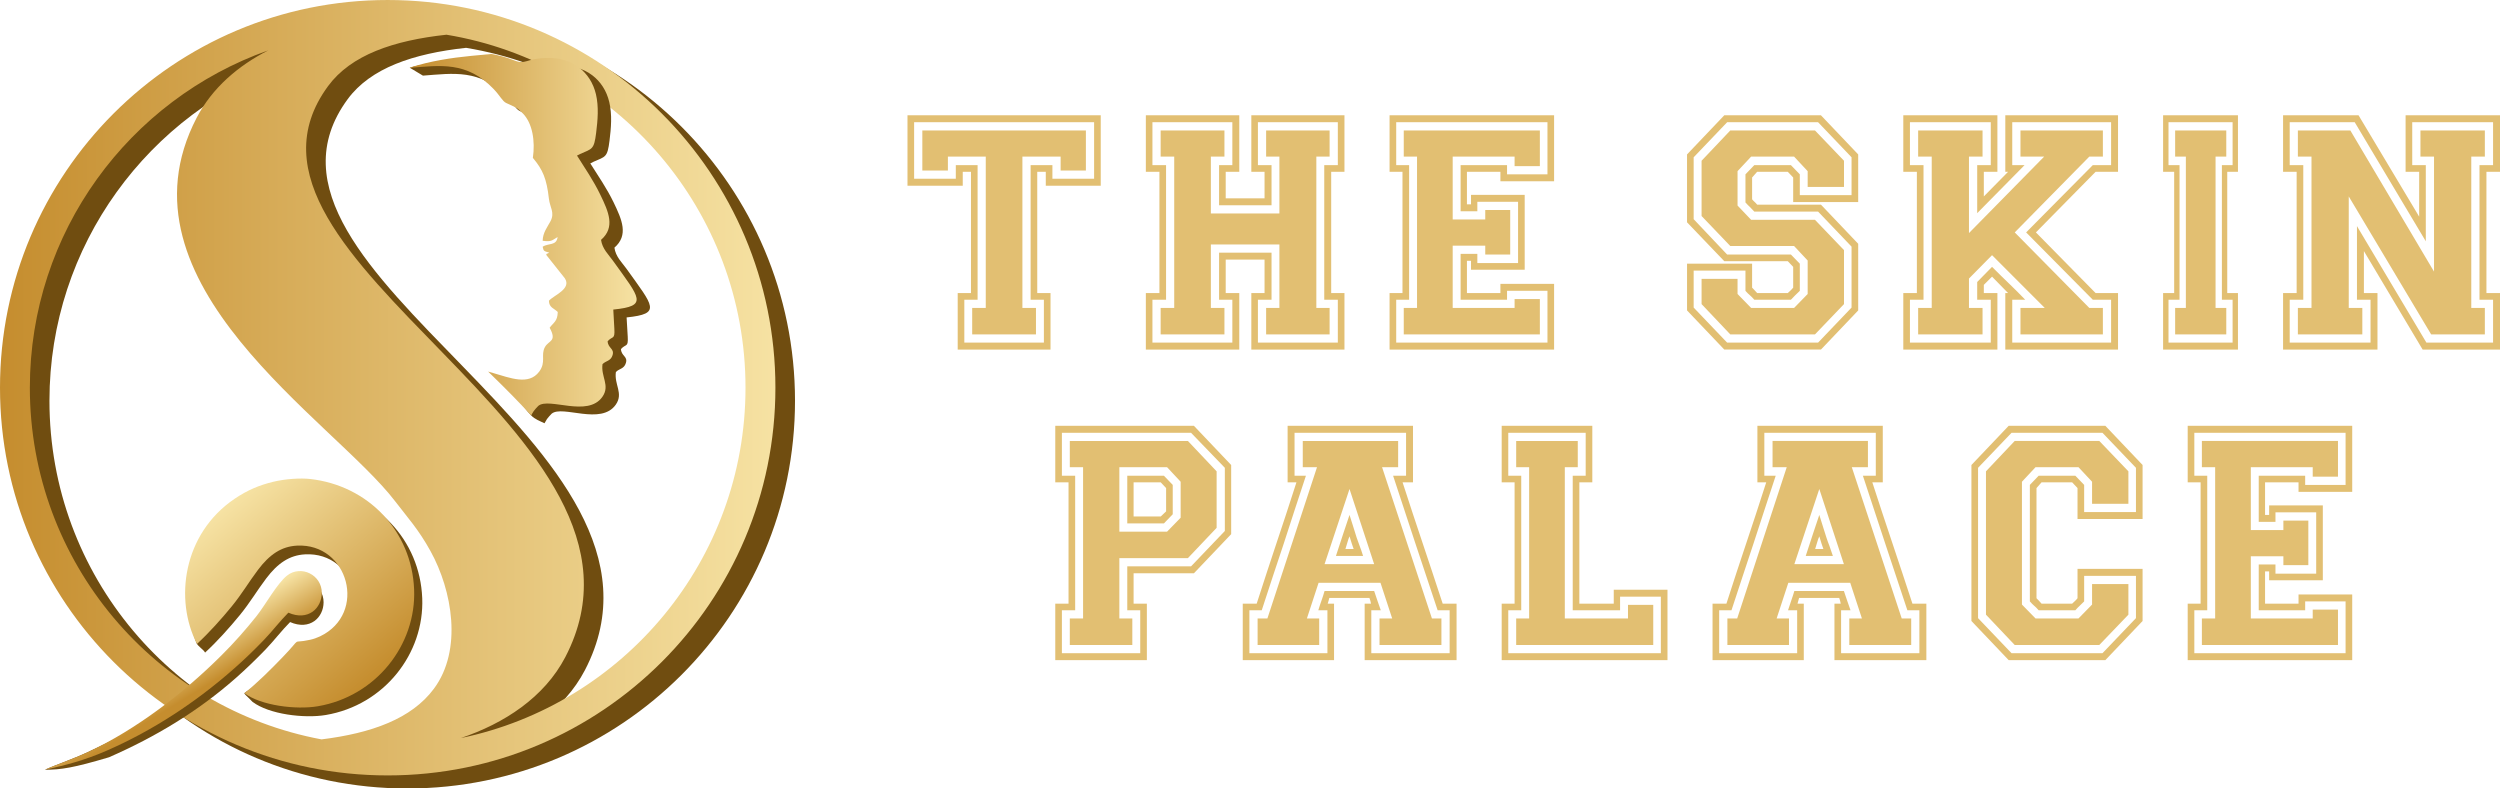
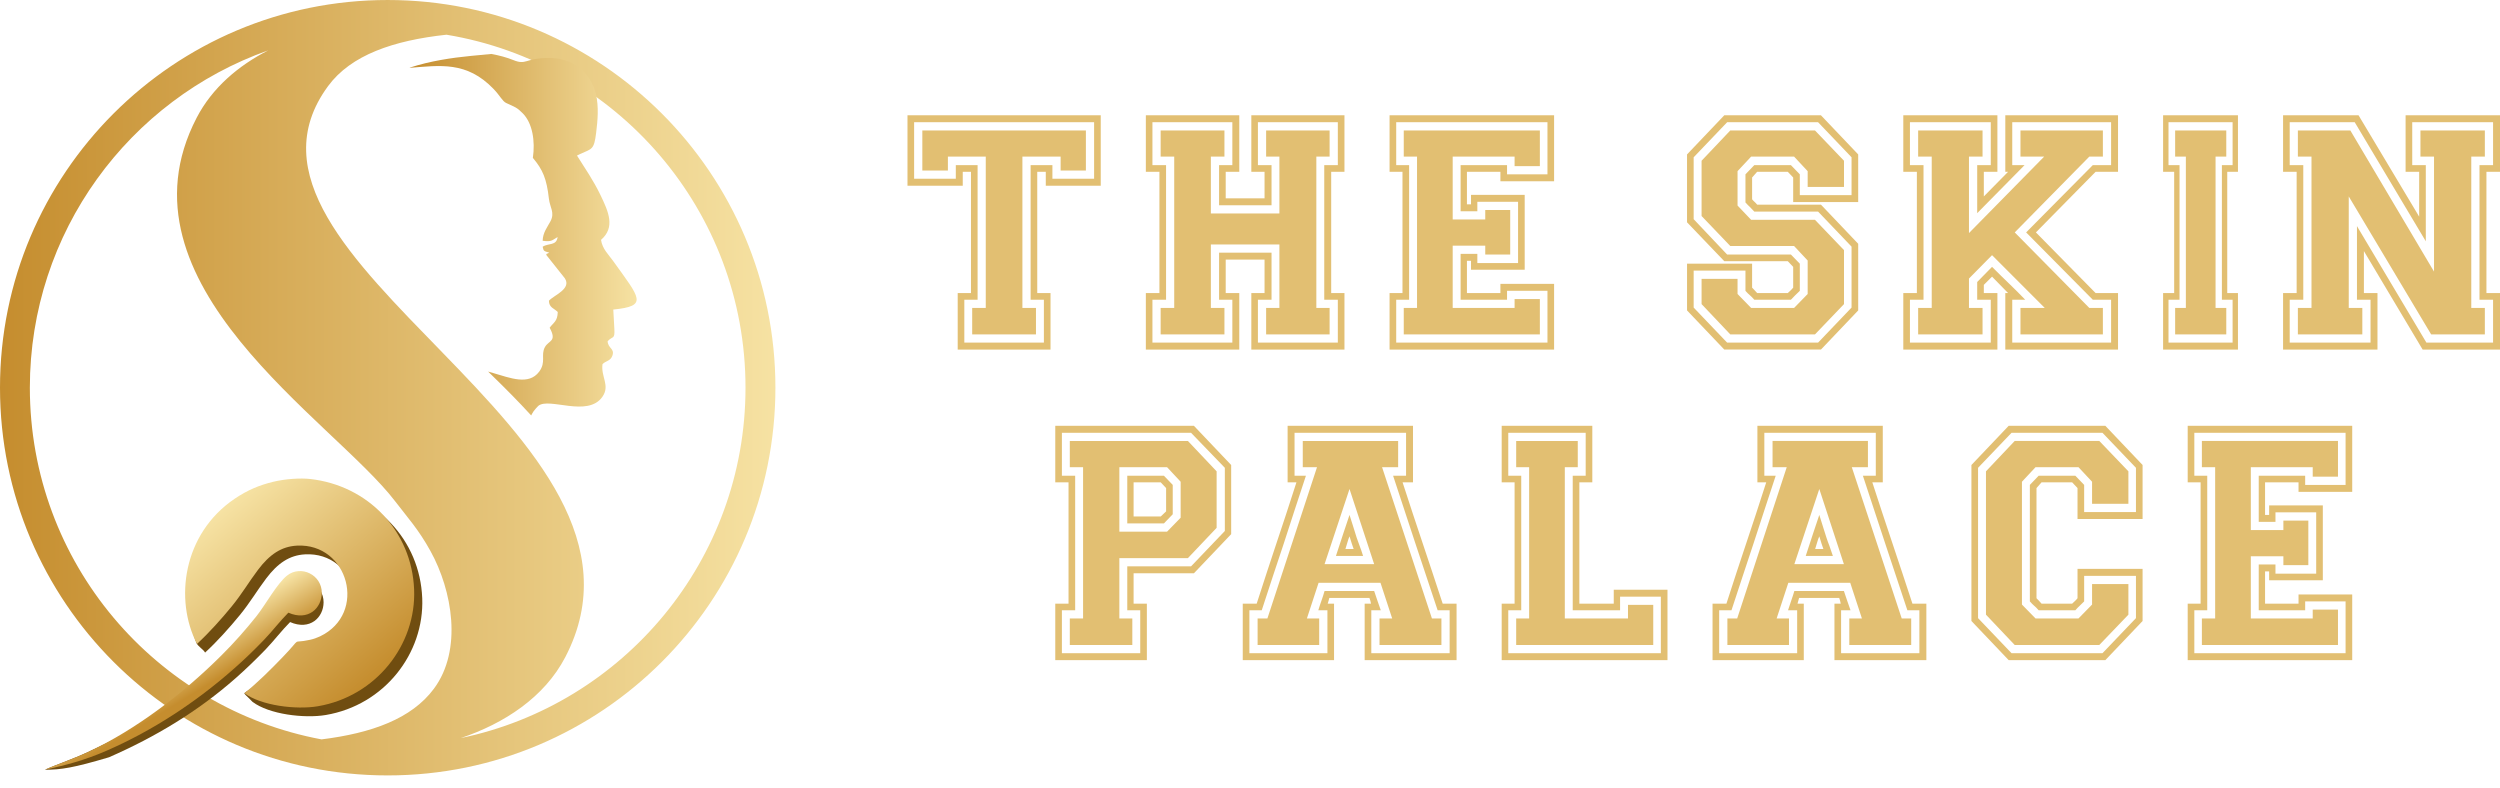
<svg xmlns="http://www.w3.org/2000/svg" xmlns:xlink="http://www.w3.org/1999/xlink" xml:space="preserve" width="489.902mm" height="154.514mm" version="1.1" style="shape-rendering:geometricPrecision; text-rendering:geometricPrecision; image-rendering:optimizeQuality; fill-rule:evenodd; clip-rule:evenodd" viewBox="0 0 48990 15451">
  <defs>
    <style type="text/css">
   
    .fil4 {fill:none}
    .fil0 {fill:#704D10}
    .fil8 {fill:#E2BF72;fill-rule:nonzero}
    .fil1 {fill:url(#id3)}
    .fil2 {fill:url(#id4)}
    .fil3 {fill:url(#id5)}
    .fil5 {fill:url(#id6)}
    .fil6 {fill:url(#id7)}
    .fil7 {fill:url(#id8)}
   
  </style>
    <clipPath id="id0">
      <path d="M7597 0c4196,0 7598,3401 7598,7597 0,4196 -3402,7598 -7598,7598 -4196,0 -7597,-3402 -7597,-7598 0,-4196 3401,-7597 7597,-7597zm1433 14463c848,-285 1637,-797 2048,-1587 2299,-4419 -7169,-7764 -4649,-11189 449,-611 1285,-895 2320,-1007 3325,550 5860,3437 5860,6917 0,3382 -2393,6204 -5579,6866zm-3774 -13476c-587,300 -1097,733 -1402,1320 -1694,3259 2676,5926 3890,7517 249,326 458,550 693,977 424,767 632,1933 66,2695 -437,589 -1221,871 -2202,993 -3253,-608 -5716,-3462 -5716,-6892 0,-3051 1950,-5647 4671,-6610z" />
    </clipPath>
    <mask id="id1">
      <linearGradient id="id2" gradientUnits="userSpaceOnUse" x1="10438.6" y1="7412.39" x2="6892.53" y2="8812.59">
        <stop offset="0" style="stop-opacity:1; stop-color:white" />
        <stop offset="1" style="stop-opacity:0; stop-color:white" />
      </linearGradient>
-       <rect style="fill:url(#id2)" x="5083" y="967" width="7166" height="14292" />
    </mask>
    <linearGradient id="id3" gradientUnits="userSpaceOnUse" x1="-0" y1="7597.42" x2="15194.8" y2="7597.42">
      <stop offset="0" style="stop-opacity:1; stop-color:#C58D2E" />
      <stop offset="1" style="stop-opacity:1; stop-color:#F6E2A3" />
    </linearGradient>
    <linearGradient id="id4" gradientUnits="userSpaceOnUse" x1="22540.7" y1="13994.1" x2="16111.1" y2="491.89">
      <stop offset="0" style="stop-opacity:1; stop-color:#B39726" />
      <stop offset="1" style="stop-opacity:1; stop-color:#E3C907" />
    </linearGradient>
    <linearGradient id="id5" gradientUnits="userSpaceOnUse" xlink:href="#id3" x1="5369.23" y1="3477.04" x2="11961.9" y2="12747.9">
  </linearGradient>
    <linearGradient id="id6" gradientUnits="userSpaceOnUse" xlink:href="#id3" x1="8026.57" y1="4599.06" x2="12475.6" y2="4599.06">
  </linearGradient>
    <linearGradient id="id7" gradientUnits="userSpaceOnUse" xlink:href="#id3" x1="7306.96" y1="13307.4" x2="4437.12" y2="9934.43">
  </linearGradient>
    <linearGradient id="id8" gradientUnits="userSpaceOnUse" xlink:href="#id3" x1="3849.47" y1="13556.9" x2="3336.55" y2="12716.9">
  </linearGradient>
  </defs>
  <g id="Layer_x0020_1">
    <g id="_1533221784">
      <path class="fil0" d="M8274 11721c-46,-1144 -900,-2037 -2039,-2164 -189,-22 -485,-4 -728,56 -267,65 -494,159 -749,331 -940,635 -1232,1800 -910,2651 27,71 136,127 171,193 237,-218 481,-491 680,-734 206,-252 333,-475 516,-717 226,-300 458,-458 763,-474 1010,-54 1388,1330 452,1777 -61,29 -129,53 -195,68 -401,89 -125,-87 -539,342 -206,215 -649,331 -902,529 -21,16 34,47 154,174 325,246 1015,329 1436,258 1145,-194 1933,-1204 1890,-2290z" />
-       <path class="fil0" d="M7981 257c4196,0 7598,3401 7598,7597 0,4196 -3402,7597 -7598,7597 -4196,0 -7597,-3401 -7597,-7597 0,-4196 3401,-7597 7597,-7597zm1433 14462c848,-285 1637,-797 2048,-1587 2299,-4418 -7169,-7764 -4649,-11189 449,-610 1285,-894 2320,-1006 3324,549 5860,3437 5860,6917 0,3381 -2394,6204 -5579,6865zm-3774 -13476c-587,301 -1097,733 -1402,1321 -1694,3259 2676,5926 3890,7517 248,325 457,549 693,976 423,768 632,1933 66,2695 -437,589 -1221,872 -2202,994 -3253,-609 -5716,-3463 -5716,-6892 0,-3051 1950,-5647 4671,-6611z" />
      <path class="fil1" d="M7597 0c4196,0 7598,3401 7598,7597 0,4196 -3402,7598 -7598,7598 -4196,0 -7597,-3402 -7597,-7598 0,-4196 3401,-7597 7597,-7597zm1433 14463c848,-285 1637,-797 2048,-1587 2299,-4419 -7169,-7764 -4649,-11189 449,-611 1285,-895 2320,-1007 3325,550 5860,3437 5860,6917 0,3382 -2393,6204 -5579,6866zm-3774 -13476c-587,300 -1097,733 -1402,1320 -1694,3259 2676,5926 3890,7517 249,326 458,550 693,977 424,767 632,1933 66,2695 -437,589 -1221,871 -2202,993 -3253,-608 -5716,-3462 -5716,-6892 0,-3051 1950,-5647 4671,-6610z" />
      <g style="clip-path:url(#id0)">
        <g>
-           <path id="1" class="fil2" d="M17675 15576c1222,645 4857,249 6012,-1971 2767,-5318 -8630,-9345 -5597,-13468 558,-758 1613,-1098 2914,-1224 -1201,-643 -4847,-272 -6013,1971 -2038,3923 3221,7133 4682,9048 300,392 551,661 835,1176 509,923 760,2326 80,3243 -565,761 -1610,1097 -2913,1225z" />
-           <path class="fil3" style="mask:url(#id1)" d="M6375 15258c85,-61 3826,-1278 3848,-3940 22,-2662 -4894,-4442 -5139,-6761 0,0 -145,-3090 2741,-3590 0,0 -1034,78 -912,1070 123,991 5336,7482 5336,7482l-1249 3928c0,0 -2237,1491 -4625,1811z" />
+           <path class="fil3" style="mask:url(#id1)" d="M6375 15258c85,-61 3826,-1278 3848,-3940 22,-2662 -4894,-4442 -5139,-6761 0,0 -145,-3090 2741,-3590 0,0 -1034,78 -912,1070 123,991 5336,7482 5336,7482l-1249 3928z" />
        </g>
      </g>
      <path class="fil4" d="M7597 0c4196,0 7598,3401 7598,7597 0,4196 -3402,7598 -7598,7598 -4196,0 -7597,-3402 -7597,-7598 0,-4196 3401,-7597 7597,-7597zm1433 14463c848,-285 1637,-797 2048,-1587 2299,-4419 -7169,-7764 -4649,-11189 449,-611 1285,-895 2320,-1007 3325,550 5860,3437 5860,6917 0,3382 -2393,6204 -5579,6866zm-3774 -13476c-587,300 -1097,733 -1402,1320 -1694,3259 2676,5926 3890,7517 249,326 458,550 693,977 424,767 632,1933 66,2695 -437,589 -1221,871 -2202,993 -3253,-608 -5716,-3462 -5716,-6892 0,-3051 1950,-5647 4671,-6610z" />
-       <path class="fil0" d="M8288 1482c598,-45 1117,-133 1642,411 135,139 175,243 251,279 178,84 206,83 325,203 190,192 246,542 197,873 195,231 271,408 315,798 19,173 120,272 31,441 -61,118 -151,226 -154,385 181,25 186,-14 294,-73 -22,175 -178,114 -294,190 19,94 32,84 130,115 -90,49 -49,5 -58,46l364 457c134,209 -216,330 -312,440 2,135 98,145 173,220 -6,186 -83,205 -160,309 150,275 -20,244 -93,379 -85,158 29,294 -113,482 -205,272 -565,122 -893,28l-106 -30 78 75c187,183 323,442 504,631 72,75 177,113 261,153 12,-24 28,-51 48,-82 12,-18 74,-90 93,-106 211,-174 968,236 1256,-177 155,-222 -34,-389 2,-640 67,-68 161,-58 196,-177 40,-131 -89,-131 -97,-272 98,-109 145,-26 133,-242 -8,-126 -16,-251 -22,-378 691,-72 527,-214 -7,-960 -85,-118 -207,-229 -232,-407 282,-245 148,-548 -16,-888 -130,-270 -304,-522 -455,-761 5,-4 12,-14 15,-9l44 -24c238,-105 275,-82 316,-414 31,-250 54,-511 -5,-758 -105,-443 -470,-718 -940,-711 -457,7 -420,147 -681,41 -121,-49 -275,-92 -430,-118l-406 39c-367,35 -1056,-53 -1452,77l258 155z" />
      <path class="fil5" d="M8027 1329c598,-46 1116,-133 1642,411 134,139 174,242 250,278 179,84 207,83 326,204 190,192 245,542 197,872 195,231 270,408 314,798 19,173 120,273 32,442 -62,117 -151,225 -154,384 181,25 185,-13 293,-73 -22,176 -178,114 -293,190 18,94 31,85 130,116 -90,48 -49,5 -58,46l363 457c135,209 -216,330 -312,439 2,136 99,146 173,221 -5,185 -83,205 -159,308 150,276 -20,245 -93,380 -86,158 29,293 -113,482 -205,272 -566,122 -894,28l-106 -31 78 76c262,255 520,514 766,784 12,-24 27,-51 48,-83 12,-18 74,-90 92,-105 211,-174 968,235 1256,-178 155,-222 -33,-389 2,-640 67,-68 161,-57 197,-176 39,-131 -89,-132 -97,-272 97,-109 144,-26 132,-242 -7,-126 -15,-252 -21,-379 691,-71 526,-214 -8,-959 -85,-119 -207,-230 -232,-407 283,-246 149,-548 -16,-888 -130,-270 -303,-523 -454,-762 4,-3 12,-13 14,-9l45 -23c237,-106 274,-82 315,-415 31,-250 54,-510 -4,-757 -105,-443 -470,-718 -940,-711 -458,7 -421,147 -681,41 -121,-49 -276,-92 -430,-119l-406 39c-367,36 -792,99 -1188,228l-6 5z" />
      <path class="fil6" d="M8115 11550c-46,-1143 -900,-2037 -2039,-2164 -189,-21 -485,-3 -727,56 -268,66 -495,159 -750,331 -1018,688 -1184,1982 -739,2845 237,-218 481,-491 680,-734 206,-252 333,-476 516,-718 226,-300 458,-458 763,-474 1010,-53 1388,1330 452,1778 -61,29 -129,53 -195,67 -401,89 -124,-87 -539,342 -225,233 -493,503 -748,704 325,245 1015,328 1437,257 1144,-194 1933,-1204 1889,-2290z" />
      <path class="fil0" d="M5685 12190c389,170 654,-90 656,-386 3,-357 -408,-556 -682,-342 -195,153 -427,579 -600,797 -212,265 -441,524 -683,766 -737,735 -1702,1268 -2650,1711 -291,137 -695,275 -846,348 317,0 562,-38 1257,-245 906,-397 1740,-896 2488,-1556 200,-177 394,-365 579,-556 164,-171 324,-381 481,-537z" />
      <path class="fil7" d="M5651 12006c389,171 653,-90 655,-385 3,-357 -408,-557 -681,-342 -195,153 -427,579 -600,796 -212,266 -441,525 -684,766 -737,736 -1667,1452 -2615,1895 -291,137 -695,275 -846,348 415,-91 778,-185 1217,-377 905,-396 1745,-948 2493,-1608 201,-177 395,-364 579,-556 165,-170 324,-381 482,-537z" />
      <g>
        <path class="fil8" d="M20784 3069l-749 0 0 2965 266 0 0 519 -1250 0 0 -519 266 0 0 -2965 -742 0 0 273 -501 0 0 -786 3205 0 0 786 -495 0 0 -273zm-161 433l817 0 0 -1107 -3527 0 0 1107 817 0 0 -266 427 0 0 2637 -260 0 0 841 1559 0 0 -841 -260 0 0 -2637 427 0 0 266zm-130 -136l-167 0 0 2377 260 0 0 1107 -1819 0 0 -1107 260 0 0 -2377 -161 0 0 273 -1083 0 0 -1380 3787 0 0 1380 -1077 0 0 -273zm3235 2668l266 0 0 519 -1250 0 0 -519 266 0 0 -2965 -266 0 0 -513 1250 0 0 513 -266 0 0 1114 1343 0 0 -1114 -260 0 0 -513 1244 0 0 513 -260 0 0 2965 260 0 0 519 -1244 0 0 -519 260 0 0 -1244 -1343 0 0 1244zm161 -1083l1028 0 0 922 -267 0 0 841 1566 0 0 -841 -266 0 0 -2637 266 0 0 -841 -1566 0 0 841 267 0 0 786 -1028 0 0 -786 260 0 0 -841 -1566 0 0 841 267 0 0 2637 -267 0 0 841 1566 0 0 -841 -260 0 0 -922zm130 792l266 0 0 1107 -1831 0 0 -1107 266 0 0 -2377 -266 0 0 -1107 1831 0 0 1107 -266 0 0 520 761 0 0 -520 -259 0 0 -1107 1825 0 0 1107 -260 0 0 2377 260 0 0 1107 -1825 0 0 -1107 259 0 0 -656 -761 0 0 656zm6156 810l-2667 0 0 -519 260 0 0 -2965 -260 0 0 -513 2667 0 0 699 -495 0 0 -186 -1213 0 0 1232 638 0 0 -186 489 0 0 873 -489 0 0 -174 -638 0 0 1220 1213 0 0 -174 495 0 0 693zm149 -854l-792 0 0 174 -910 0 0 -898 328 0 0 180 798 0 0 -1201 -798 0 0 186 -328 0 0 -904 910 0 0 180 792 0 0 -1021 -2964 0 0 841 253 0 0 2637 -253 0 0 841 2964 0 0 -1015zm130 1151l-3224 0 0 -1107 253 0 0 -2377 -253 0 0 -1107 3224 0 0 1293 -1052 0 0 -186 -656 0 0 638 80 0 0 -186 1052 0 0 1467 -1052 0 0 -174 -80 0 0 632 656 0 0 -180 1052 0 0 1287zm3453 -2029l-563 -588 0 -1083 563 -594 1659 0 569 594 0 513 -712 0 0 -309 -266 -285 -842 0 -266 285 0 674 266 279 1251 0 569 594 0 1058 -569 594 -1659 0 -563 -594 0 -495 705 0 0 297 266 273 842 0 266 -273 0 -656 -266 -284 -1250 0zm1188 167l174 179 0 532c-42,42 -73,72 -93,90 -21,19 -48,47 -81,84l-718 0c-37,-42 -67,-72 -89,-90 -23,-19 -51,-46 -84,-84l0 -396 -1015 0 0 724 656 687 1782 0 656 -687 0 -1194 -656 -687 -1250 0c-37,-41 -67,-72 -89,-93 -23,-20 -51,-49 -84,-86l0 -551 173 -180 718 0 174 180 0 408 1014 0 0 -742 -656 -687 -1782 0 -656 687 0 1213 656 693 1250 0zm-1306 130l-730 -762 0 -1330 730 -767 1894 0 730 767 0 934 -1274 0 0 -482 -106 -112 -600 0 -99 112 0 427c12,16 27,32 43,46 17,15 35,34 56,59l1250 0 730 767 0 1306 -730 767 -1894 0 -730 -767 0 -916 1275 0 0 470c12,13 27,27 43,44 17,16 35,37 56,62l600 0c17,-17 33,-32 50,-47 16,-14 35,-34 56,-59l0 -408 -106 -111 -1244 0zm5061 916l0 519 -1262 0 0 -519 266 0 0 -2965 -266 0 0 -513 1262 0 0 513 -266 0 0 1498 1473 -1498 -464 0 0 -513 1615 0 0 513 -266 0 -1461 1485 1461 1480 266 0 0 519 -1615 0 0 -519 476 0 -1033 -1034 -452 458 0 576 266 0zm-105 -161l0 -347 291 -297c119,120 232,230 337,331 105,101 209,205 313,313l-254 0 0 841 1937 0 0 -841 -359 0 -1306 -1319 1306 -1318 359 0 0 -841 -1937 0 0 841 241 0 -928 941 0 -941 266 0 0 -841 -1584 0 0 841 266 0 0 2637 -266 0 0 841 1584 0 0 -841 -266 0zm130 -130l266 0 0 1107 -1844 0 0 -1107 266 0 0 -2377 -266 0 0 -1107 1844 0 0 1107 -266 0 0 483 476 -483 -55 0 0 -1107 2209 0 0 1107 -439 0 -1170 1188 1170 1189 439 0 0 1107 -2209 0 0 -1107 55 0 -315 -322 -161 161 0 161zm3749 810l0 -519 210 0 0 -2965 -210 0 0 -513 1002 0 0 513 -210 0 0 2965 210 0 0 519 -1002 0zm1126 161l0 -841 -210 0 0 -2637 210 0 0 -841 -1256 0 0 841 216 0 0 2637 -216 0 0 841 1256 0zm-1362 136l0 -1107 217 0 0 -2377 -217 0 0 -1107 1467 0 0 1107 -210 0 0 2377 210 0 0 1107 -1467 0zm5043 -3781l0 -513 1262 0 0 513 -266 0 0 2965 266 0 0 519 -1052 0 -1615 -2704 0 2185 266 0 0 519 -1263 0 0 -519 267 0 0 -2965 -267 0 0 -513 1028 0 1640 2766 0 -2253 -266 0zm105 167l0 1492 -1393 -2333 -1274 0 0 841 266 0 0 2637 -266 0 0 841 1584 0 0 -841 -266 0 0 -1442 1361 2283 1306 0 0 -841 -266 0 0 -2637 266 0 0 -841 -1584 0 0 841 266 0zm-130 1009l0 -879 -266 0 0 -1107 1850 0 0 1107 -266 0 0 2377 266 0 0 1107 -1516 0 -1151 -1930 0 823 266 0 0 1107 -1850 0 0 -1107 266 0 0 -2377 -266 0 0 -1107 1479 0 1188 1986z" />
        <path class="fil8" d="M21935 10937l0 1182 254 0 0 520 -1225 0 0 -520 260 0 0 -2964 -260 0 0 -514 2314 0 563 595 0 1107 -563 594 -1343 0zm1201 -792l0 -705 -266 -285 -935 0 0 1263 935 0 266 -273zm-328 112l-718 0 0 -935 718 0 173 180 0 575 -173 180zm532 841l662 -693 0 -1238 -662 -686 -2531 0 0 841 260 0 0 2637 -260 0 0 841 1535 0 0 -841 -254 0 0 -861 1250 0zm-1126 136l0 595 260 0 0 1107 -1795 0 0 -1107 260 0 0 -2377 -260 0 0 -1108 2717 0 730 768 0 1355 -730 767 -1182 0zm637 -1213l0 -457 -105 -112 -532 0 0 669 532 0 105 -100zm4547 -866l-315 0 977 2964 186 0 0 520 -1213 0 0 -520 248 0 -229 -699 -1213 0 -229 699 241 0 0 520 -1207 0 0 -520 192 0 972 -2964 -279 0 0 -514 1869 0 0 514zm-470 1900l-483 -1473 -489 1473 972 0zm-749 -161c54,-161 100,-302 139,-424 39,-122 82,-248 127,-380 33,103 60,188 81,256 20,68 40,130 58,186 19,56 39,110 59,164 21,54 44,120 68,198l-532 0zm1374 -2413l-2185 0 0 841 223 0c-78,235 -153,461 -223,678 -70,216 -140,432 -210,647 -70,214 -141,429 -214,643 -72,215 -145,437 -219,669l-242 0 0 841 1529 0 0 -841 -179 0c28,-91 51,-159 68,-205 16,-45 35,-103 55,-173l972 0c25,78 47,145 68,201 21,56 41,115 62,177l-186 0 0 841 1535 0 0 -841 -235 0c-153,-458 -299,-899 -440,-1322 -140,-423 -284,-861 -433,-1315l254 0 0 -841zm136 971l-204 0c66,206 131,406 195,597 64,192 128,384 192,576 64,192 129,387 195,585 66,198 134,404 204,619l272 0 0 1107 -1801 0 0 -1107 124 0c-4,-21 -8,-40 -12,-56 -5,-17 -11,-35 -19,-56l-786 0c-4,13 -8,28 -12,47 -4,18 -11,40 -19,65l124 0 0 1107 -1789 0 0 -1107 273 0c70,-219 136,-422 198,-610 62,-188 124,-374 185,-560 62,-186 125,-376 189,-569 64,-194 133,-407 207,-638l-173 0 0 -1108 2457 0 0 1108zm-1163 1306c-9,-21 -20,-54 -34,-99 -15,-45 -30,-95 -47,-149 -16,38 -30,76 -40,115 -10,39 -24,83 -40,133l161 0zm4138 1361l1238 0 0 -266 495 0 0 786 -2686 0 0 -520 254 0 0 -2964 -254 0 0 -514 1207 0 0 514 -254 0 0 2964zm155 -2797l254 0 0 -841 -1517 0 0 841 254 0 0 2637 -254 0 0 841 2990 0 0 -1108 -799 0 0 267 -928 0 0 -2637zm130 130l0 2377 674 0 0 -273 1053 0 0 1380 -3249 0 0 -1107 253 0 0 -2377 -253 0 0 -1108 1776 0 0 1108 -254 0zm5655 -297l-316 0 978 2964 186 0 0 520 -1213 0 0 -520 247 0 -229 -699 -1213 0 -229 699 242 0 0 520 -1207 0 0 -520 192 0 971 -2964 -278 0 0 -514 1869 0 0 514zm-471 1900l-482 -1473 -489 1473 971 0zm-748 -161c53,-161 100,-302 139,-424 39,-122 81,-248 127,-380 33,103 59,188 80,256 21,68 40,130 59,186 18,56 38,110 59,164 20,54 43,120 68,198l-532 0zm1373 -2413l-2184 0 0 841 223 0c-79,235 -153,461 -223,678 -70,216 -140,432 -211,647 -70,214 -141,429 -213,643 -72,215 -145,437 -220,669l-241 0 0 841 1528 0 0 -841 -179 0c29,-91 52,-159 68,-205 17,-45 35,-103 56,-173l971 0c25,78 48,145 68,201 21,56 42,115 62,177l-185 0 0 841 1534 0 0 -841 -235 0c-152,-458 -299,-899 -439,-1322 -140,-423 -285,-861 -433,-1315l253 0 0 -841zm137 971l-205 0c66,206 131,406 195,597 64,192 128,384 192,576 64,192 129,387 195,585 66,198 134,404 204,619l273 0 0 1107 -1801 0 0 -1107 123 0c-4,-21 -8,-40 -12,-56 -4,-17 -10,-35 -18,-56l-786 0c-5,13 -9,28 -13,47 -4,18 -10,40 -18,65l123 0 0 1107 -1788 0 0 -1107 272 0c70,-219 136,-422 198,-610 62,-188 124,-374 186,-560 62,-186 125,-376 189,-569 64,-194 133,-407 207,-638l-173 0 0 -1108 2457 0 0 1108zm-1164 1306c-8,-21 -19,-54 -34,-99 -14,-45 -30,-95 -46,-149 -17,38 -30,76 -41,115 -10,39 -23,83 -40,133l161 0zm5265 -885l0 -433 -266 -285 -842 0 -266 285 0 2407 266 272 842 0 266 -272 0 -402 712 0 0 600 -570 594 -1658 0 -563 -594 0 -2809 563 -595 1658 0 570 595 0 637 -712 0zm860 161l0 -867 -656 -686 -1782 0 -656 686 0 2946 656 687 1782 0 656 -687 0 -829 -1015 0 0 501c-41,42 -72,71 -92,90 -21,19 -48,46 -81,84l-718 0c-37,-42 -67,-72 -90,-90 -22,-19 -50,-47 -83,-84l0 -2283 173 -180 718 0 173 180 0 532 1015 0zm-1145 136l0 -606 -105 -112 -600 0 -99 112 0 2159c12,13 27,27 43,44 17,16 35,37 56,62l600 0c17,-17 33,-32 50,-47 16,-14 35,-34 55,-59l0 -575 1275 0 0 1021 -730 767 -1894 0 -730 -767 0 -3057 730 -768 1894 0 730 768 0 1058 -1275 0zm5104 2469l-2667 0 0 -520 260 0 0 -2964 -260 0 0 -514 2667 0 0 700 -495 0 0 -186 -1213 0 0 1232 638 0 0 -186 489 0 0 873 -489 0 0 -174 -638 0 0 1219 1213 0 0 -173 495 0 0 693zm149 -854l-792 0 0 174 -910 0 0 -898 328 0 0 180 798 0 0 -1201 -798 0 0 186 -328 0 0 -904 910 0 0 180 792 0 0 -1021 -2964 0 0 841 253 0 0 2637 -253 0 0 841 2964 0 0 -1015zm130 1151l-3224 0 0 -1107 253 0 0 -2377 -253 0 0 -1108 3224 0 0 1294 -1052 0 0 -186 -656 0 0 638 80 0 0 -186 1052 0 0 1467 -1052 0 0 -174 -80 0 0 632 656 0 0 -180 1052 0 0 1287z" />
      </g>
    </g>
  </g>
</svg>